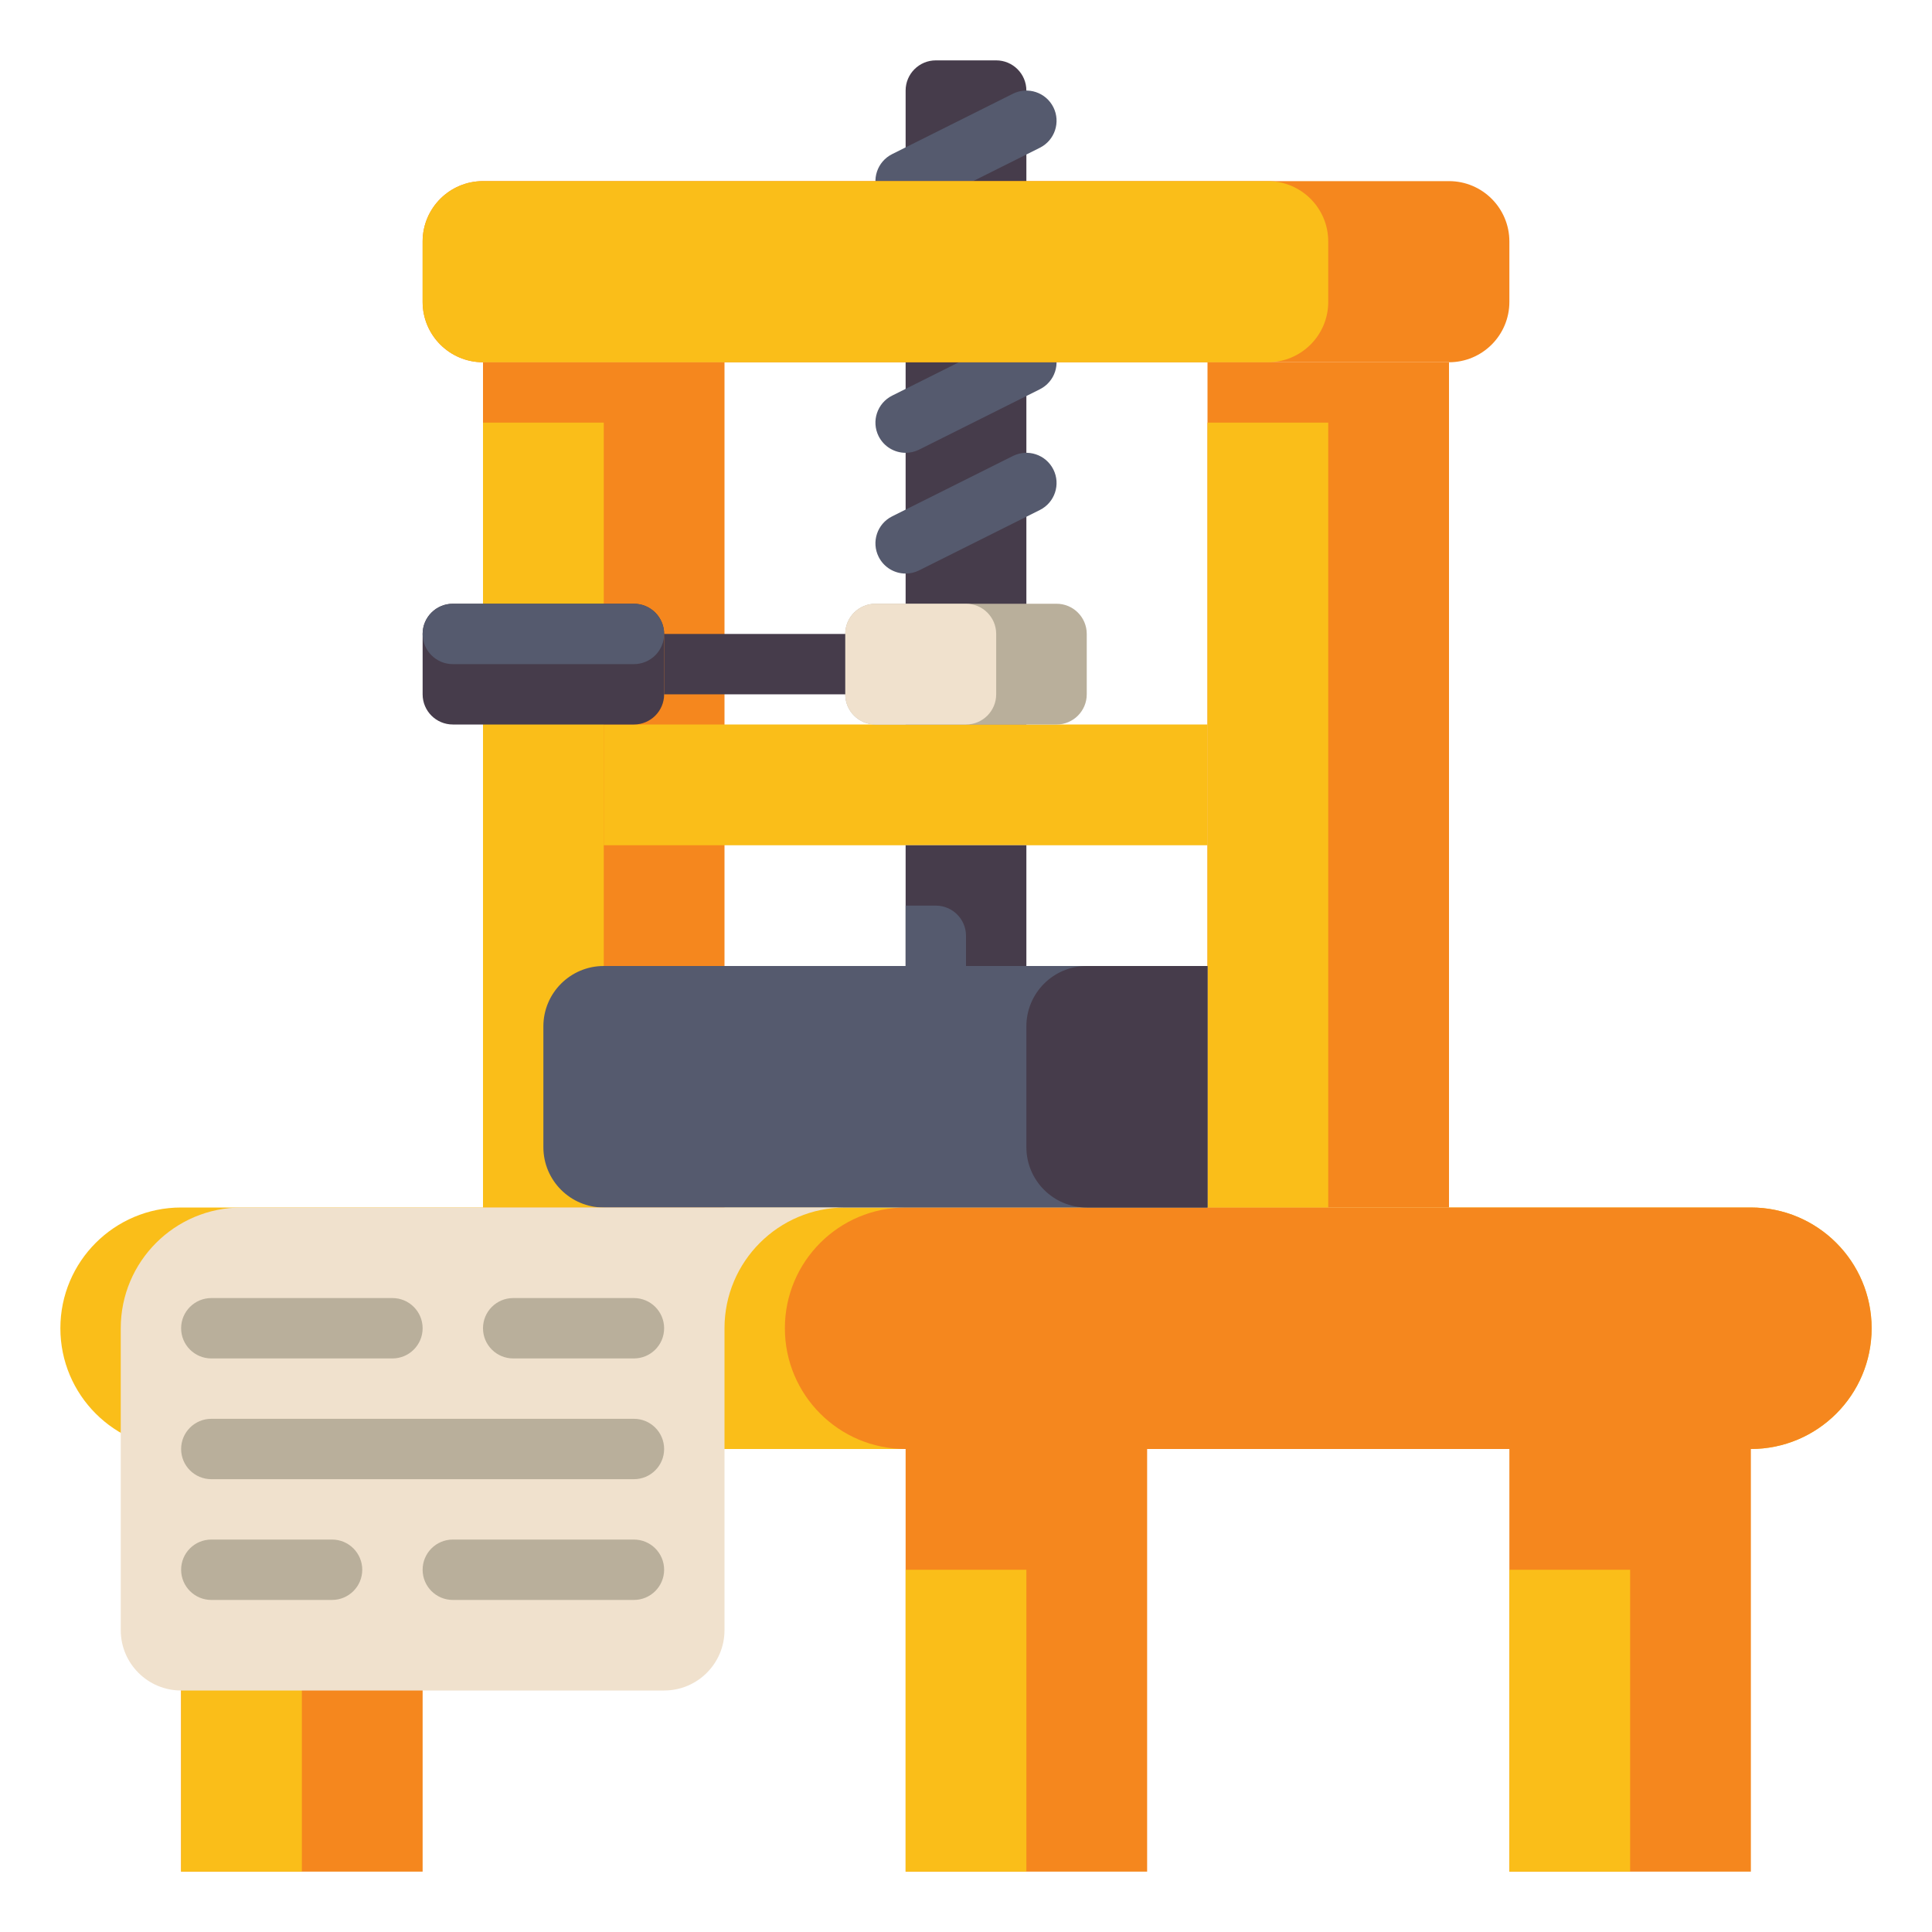
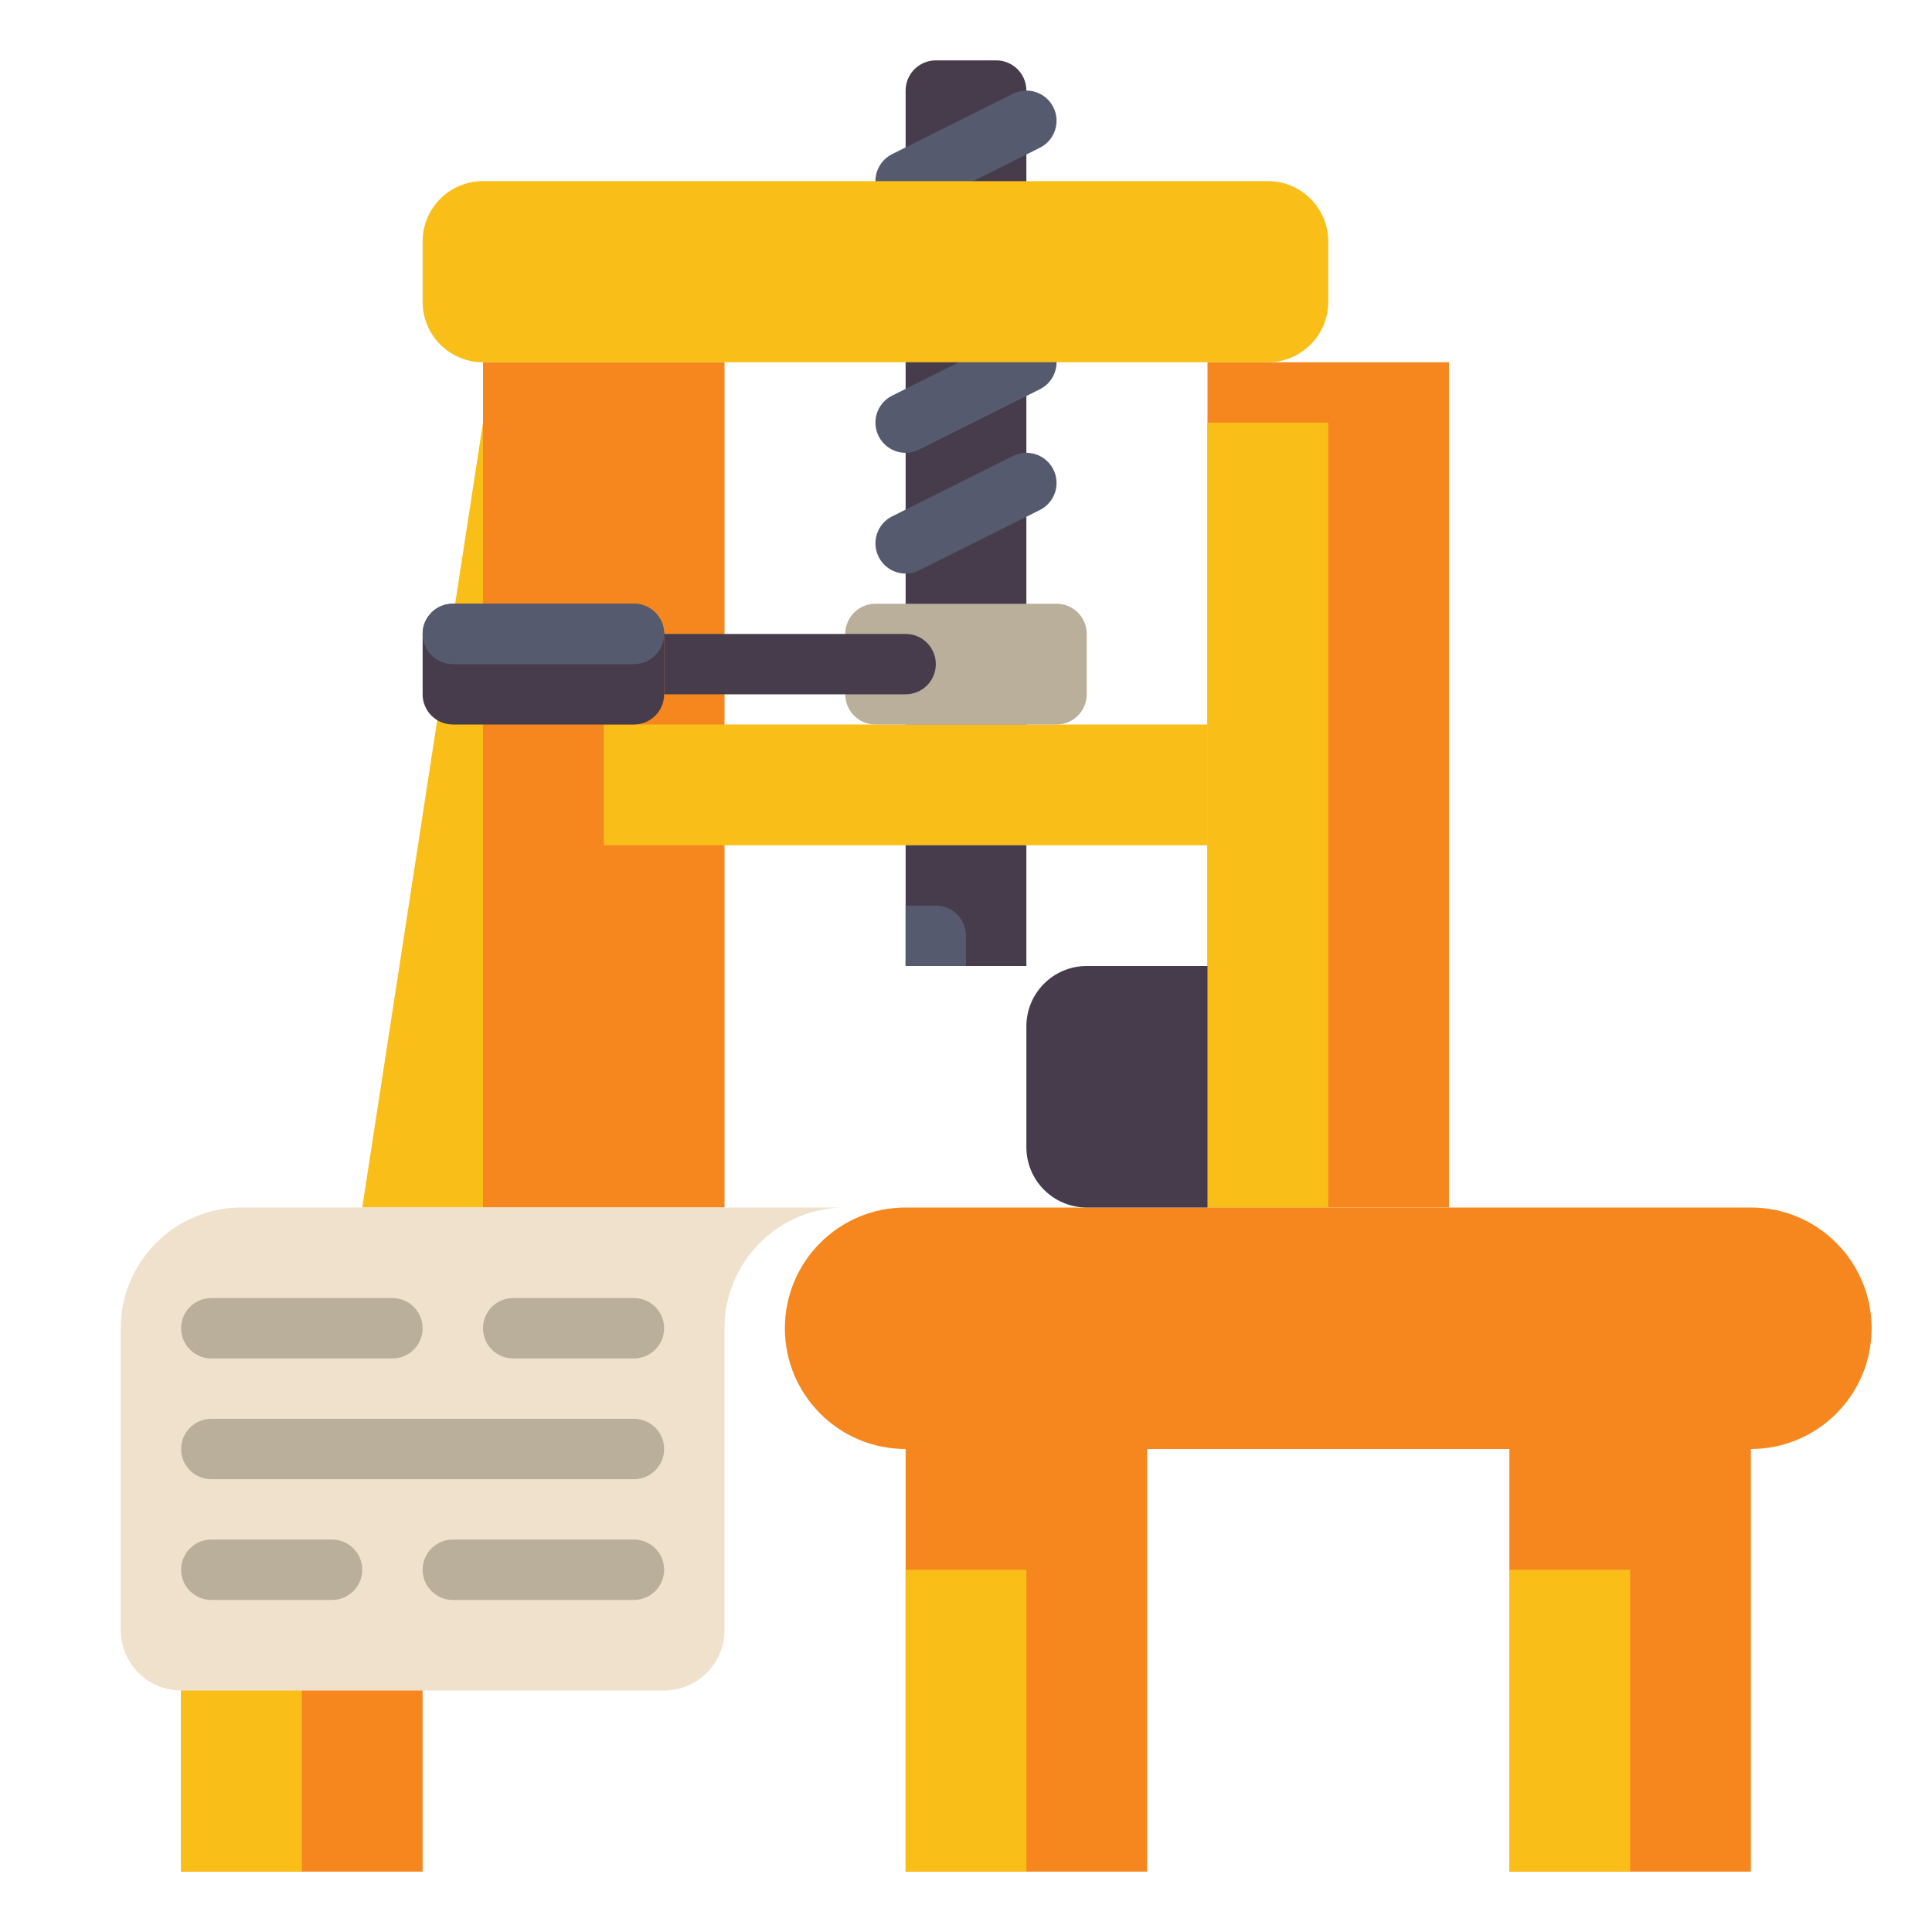
<svg xmlns="http://www.w3.org/2000/svg" id="Layer_1" height="512" viewBox="0 0 512 512" width="512">
  <g>
    <g>
      <path d="m272 192h-32v-168c0-4.418 3.582-8 8-8h16c4.418 0 8 3.582 8 8z" fill="#463c4b" />
    </g>
    <g>
      <path d="m240.006 56.002c-2.935 0-5.76-1.621-7.162-4.424-1.976-3.952-.375-8.758 3.578-10.733l32-16c3.952-1.976 8.758-.374 10.733 3.577 1.976 3.952.374 8.758-3.577 10.733l-32 16c-1.149.574-2.37.847-3.572.847z" fill="#555a6e" />
    </g>
    <g>
      <path d="m240.006 120.002c-2.935 0-5.76-1.621-7.162-4.424-1.976-3.952-.375-8.758 3.578-10.733l32-16c3.952-1.976 8.758-.374 10.733 3.577 1.976 3.952.374 8.758-3.577 10.733l-32 16c-1.149.574-2.37.847-3.572.847z" fill="#555a6e" />
    </g>
    <g>
      <path d="m240.006 152.002c-2.935 0-5.76-1.621-7.162-4.424-1.976-3.952-.375-8.758 3.578-10.733l32-16c3.952-1.977 8.758-.374 10.733 3.577 1.976 3.952.374 8.758-3.577 10.733l-32 16c-1.149.574-2.37.847-3.572.847z" fill="#555a6e" />
    </g>
    <g>
-       <path d="m464 320h-416c-17.673 0-32 14.327-32 32 0 17.673 14.327 32 32 32h416c17.673 0 32-14.327 32-32 0-17.673-14.327-32-32-32z" fill="#fabe19" />
-     </g>
+       </g>
    <g>
      <path d="m464 320h-224c-17.673 0-32 14.327-32 32 0 17.673 14.327 32 32 32h224c17.673 0 32-14.327 32-32 0-17.673-14.327-32-32-32z" fill="#f5871e" />
    </g>
    <g>
      <path d="m320 96h64v224h-64z" fill="#f5871e" />
    </g>
    <g>
      <path d="m320 112h32v208h-32z" fill="#fabe19" />
    </g>
    <g>
      <path d="m128 96h64v224h-64z" fill="#f5871e" />
    </g>
    <g>
-       <path d="m128 112h32v208h-32z" fill="#fabe19" />
+       <path d="m128 112v208h-32z" fill="#fabe19" />
    </g>
    <g>
      <g>
-         <path d="m384 96h-256c-8.837 0-16-7.163-16-16v-16c0-8.837 7.163-16 16-16h256c8.837 0 16 7.163 16 16v16c0 8.837-7.163 16-16 16z" fill="#f5871e" />
-       </g>
+         </g>
      <g>
        <path d="m336 96h-208c-8.837 0-16-7.163-16-16v-16c0-8.837 7.163-16 16-16h208c8.837 0 16 7.163 16 16v16c0 8.837-7.163 16-16 16z" fill="#fabe19" />
      </g>
    </g>
    <g>
      <g>
        <path d="m240 384h64v112h-64z" fill="#f5871e" />
      </g>
      <g>
        <path d="m240 416h32v80h-32z" fill="#fabe19" />
      </g>
    </g>
    <g>
      <g>
        <path d="m400 384h64v112h-64z" fill="#f5871e" />
      </g>
      <g>
        <path d="m400 416h32v80h-32z" fill="#fabe19" />
      </g>
    </g>
    <g>
      <g>
        <path d="m48 384h64v112h-64z" fill="#f5871e" />
      </g>
      <g>
        <path d="m48 416h32v80h-32z" fill="#fabe19" />
      </g>
    </g>
    <g>
      <path d="m160 192h160v32h-160z" fill="#fabe19" />
    </g>
    <g>
-       <path d="m320 320h-160c-8.837 0-16-7.163-16-16v-32c0-8.837 7.163-16 16-16h160z" fill="#555a6e" />
-     </g>
+       </g>
    <g>
      <path d="m320 320h-32c-8.837 0-16-7.163-16-16v-32c0-8.837 7.163-16 16-16h32z" fill="#463c4b" />
    </g>
    <g>
      <path d="m240 224h32v32h-32z" fill="#463c4b" />
    </g>
    <g>
      <path d="m256 256h-16v-16h8c4.418 0 8 3.582 8 8z" fill="#555a6e" />
    </g>
    <g>
      <path d="m280 160h-48c-4.418 0-8 3.582-8 8v16c0 4.418 3.582 8 8 8h48c4.418 0 8-3.582 8-8v-16c0-4.418-3.582-8-8-8z" fill="#b9af9b" />
    </g>
    <g>
      <path d="m168 192h-48c-4.418 0-8-3.582-8-8v-16c0-4.418 3.582-8 8-8h48c4.418 0 8 3.582 8 8v16c0 4.418-3.582 8-8 8z" fill="#463c4b" />
    </g>
    <g>
      <path d="m168 176h-48c-4.418 0-8-3.582-8-8 0-4.418 3.582-8 8-8h48c4.418 0 8 3.582 8 8 0 4.418-3.582 8-8 8z" fill="#555a6e" />
    </g>
    <g>
      <path d="m176 184h64c4.418 0 8-3.582 8-8 0-4.418-3.582-8-8-8h-64z" fill="#463c4b" />
    </g>
    <g>
-       <path d="m256 160h-24c-4.418 0-8 3.582-8 8v16c0 4.418 3.582 8 8 8h24c4.418 0 8-3.582 8-8v-16c0-4.418-3.582-8-8-8z" fill="#f0e1cd" />
-     </g>
+       </g>
    <g>
      <path d="m176 448h-128c-8.837 0-16-7.163-16-16v-80c0-17.673 14.327-32 32-32h160c-17.673 0-32 14.327-32 32v80c0 8.837-7.163 16-16 16z" fill="#f0e1cd" />
    </g>
    <g>
      <g>
        <path d="m104 360h-48c-4.418 0-8-3.582-8-8 0-4.418 3.582-8 8-8h48c4.418 0 8 3.582 8 8 0 4.418-3.582 8-8 8z" fill="#b9af9b" />
      </g>
      <g>
        <path d="m168 360h-32c-4.418 0-8-3.582-8-8 0-4.418 3.582-8 8-8h32c4.418 0 8 3.582 8 8 0 4.418-3.582 8-8 8z" fill="#b9af9b" />
      </g>
      <g>
        <path d="m120 424h48c4.418 0 8-3.582 8-8 0-4.418-3.582-8-8-8h-48c-4.418 0-8 3.582-8 8 0 4.418 3.582 8 8 8z" fill="#b9af9b" />
      </g>
      <g>
        <path d="m56 424h32c4.418 0 8-3.582 8-8 0-4.418-3.582-8-8-8h-32c-4.418 0-8 3.582-8 8 0 4.418 3.582 8 8 8z" fill="#b9af9b" />
      </g>
      <g>
        <path d="m168 392h-112c-4.418 0-8-3.582-8-8 0-4.418 3.582-8 8-8h112c4.418 0 8 3.582 8 8 0 4.418-3.582 8-8 8z" fill="#b9af9b" />
      </g>
    </g>
  </g>
</svg>